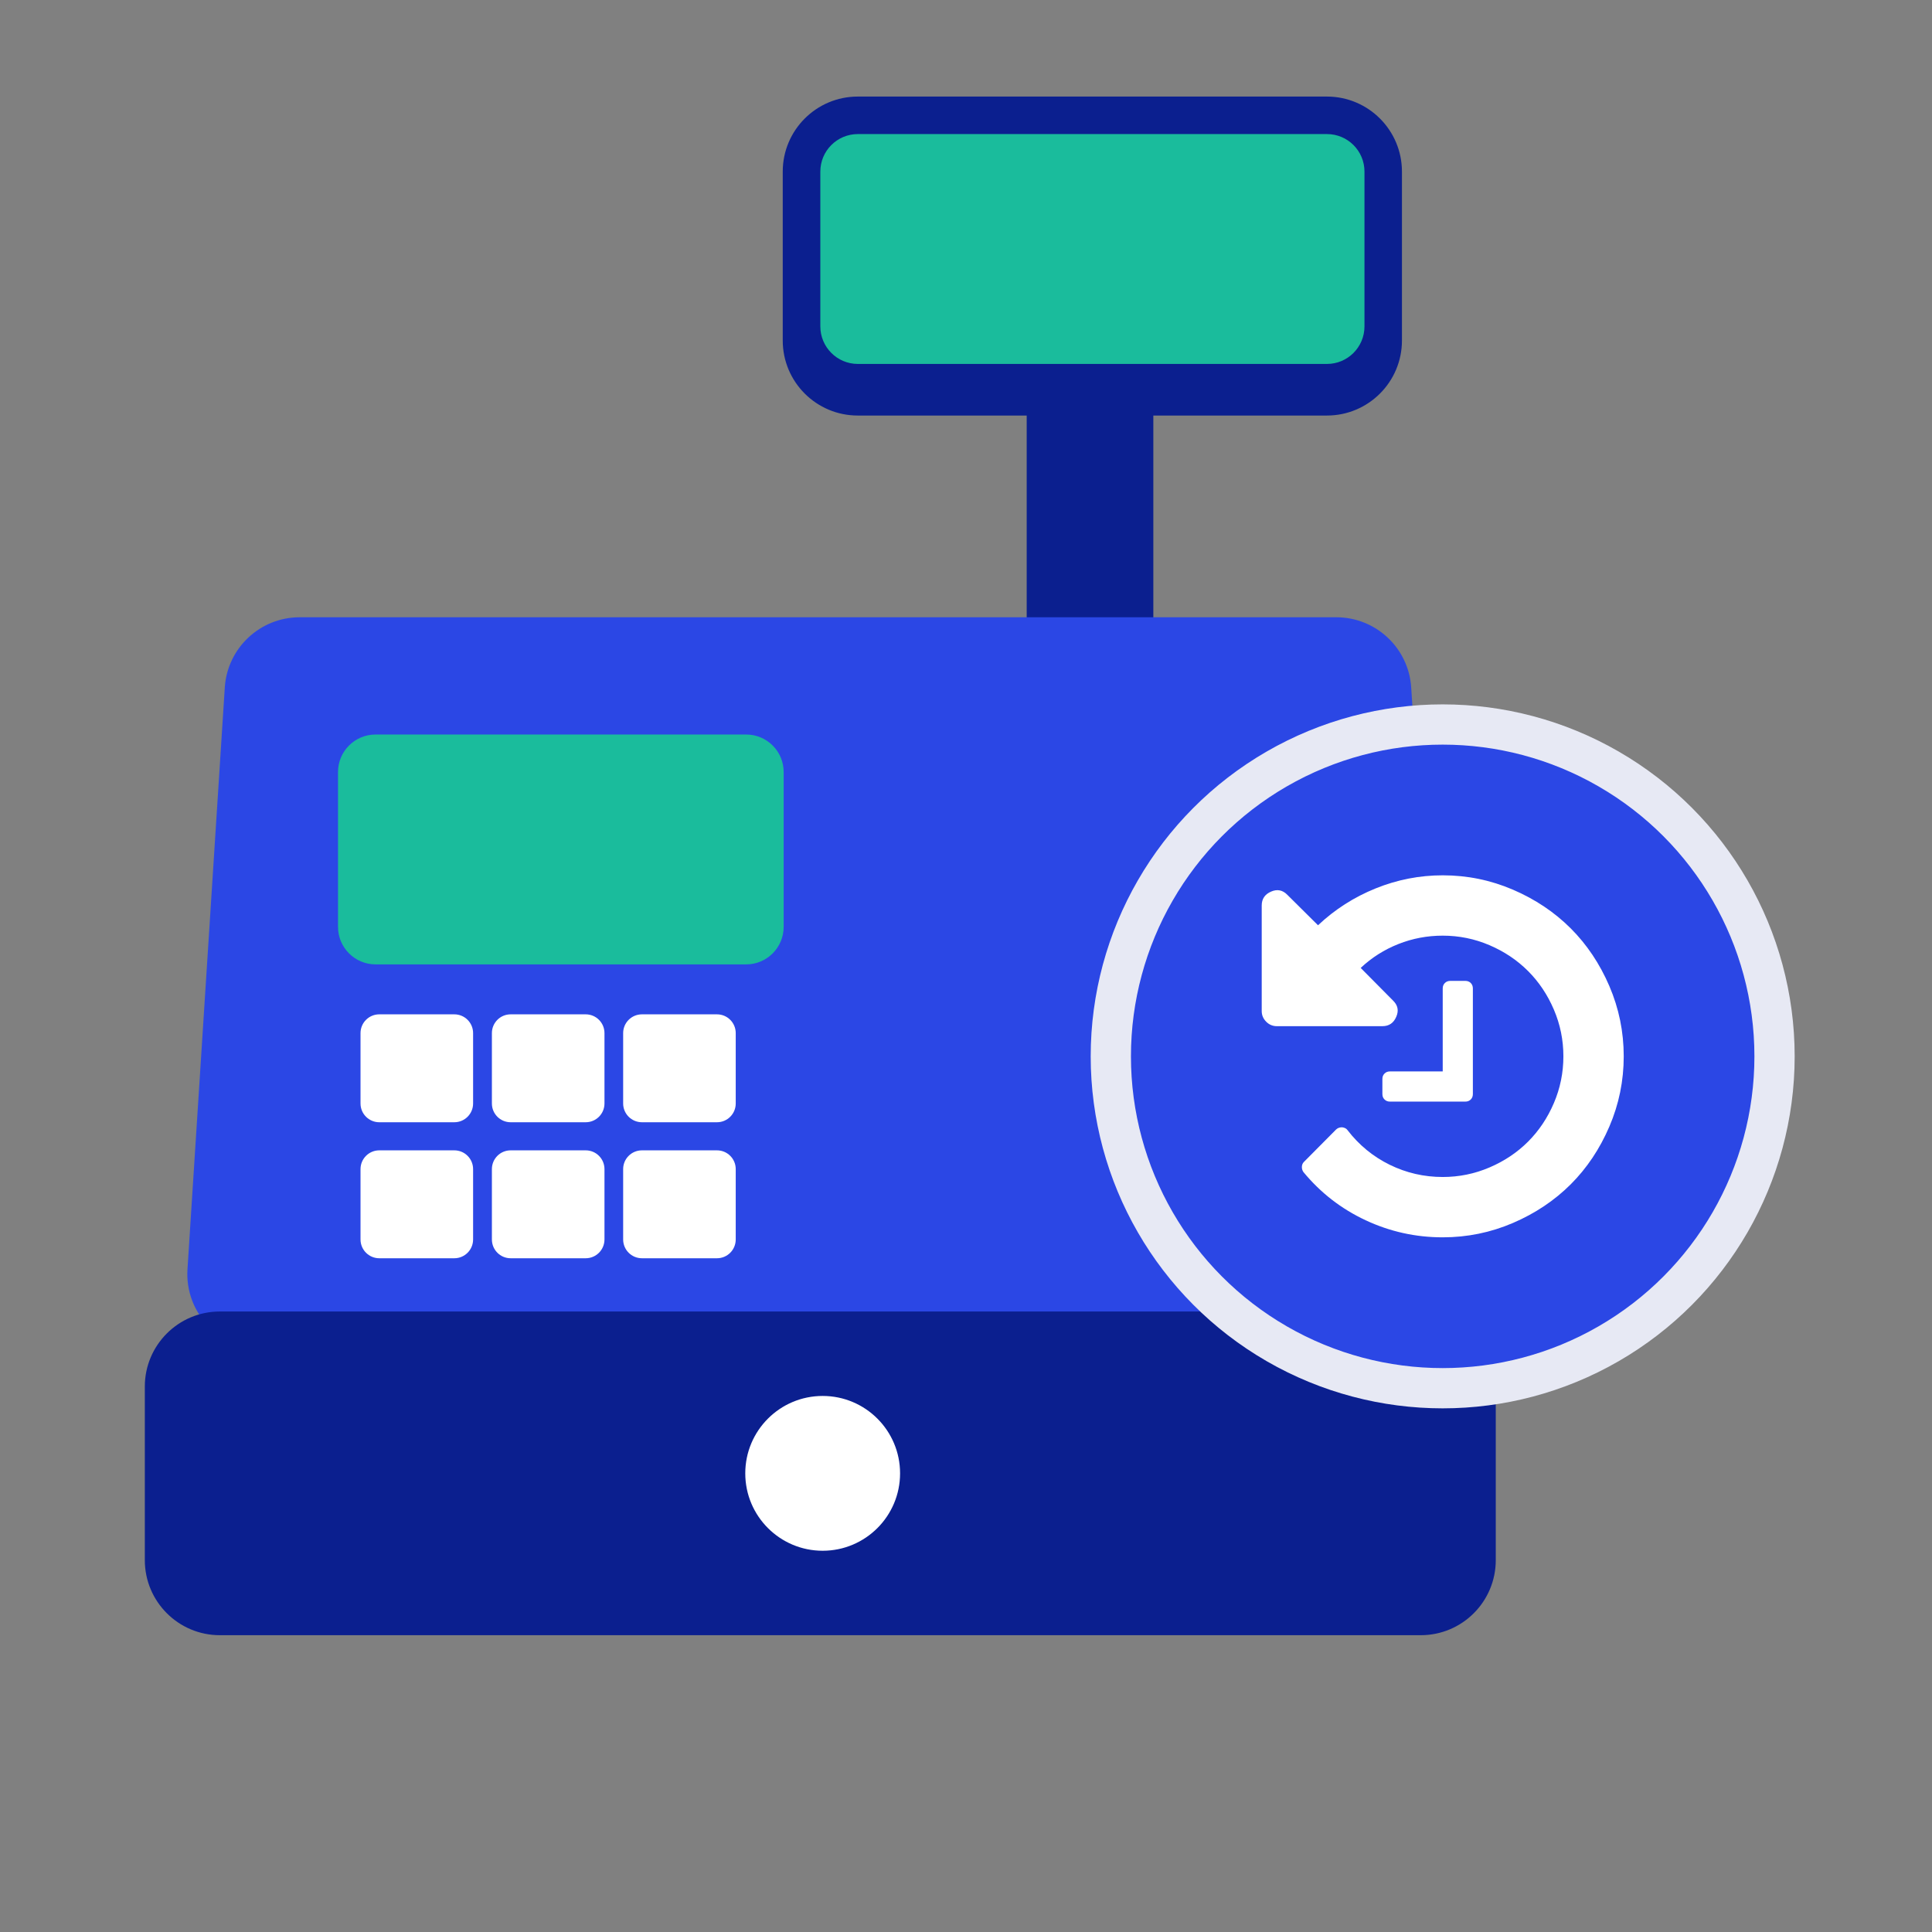
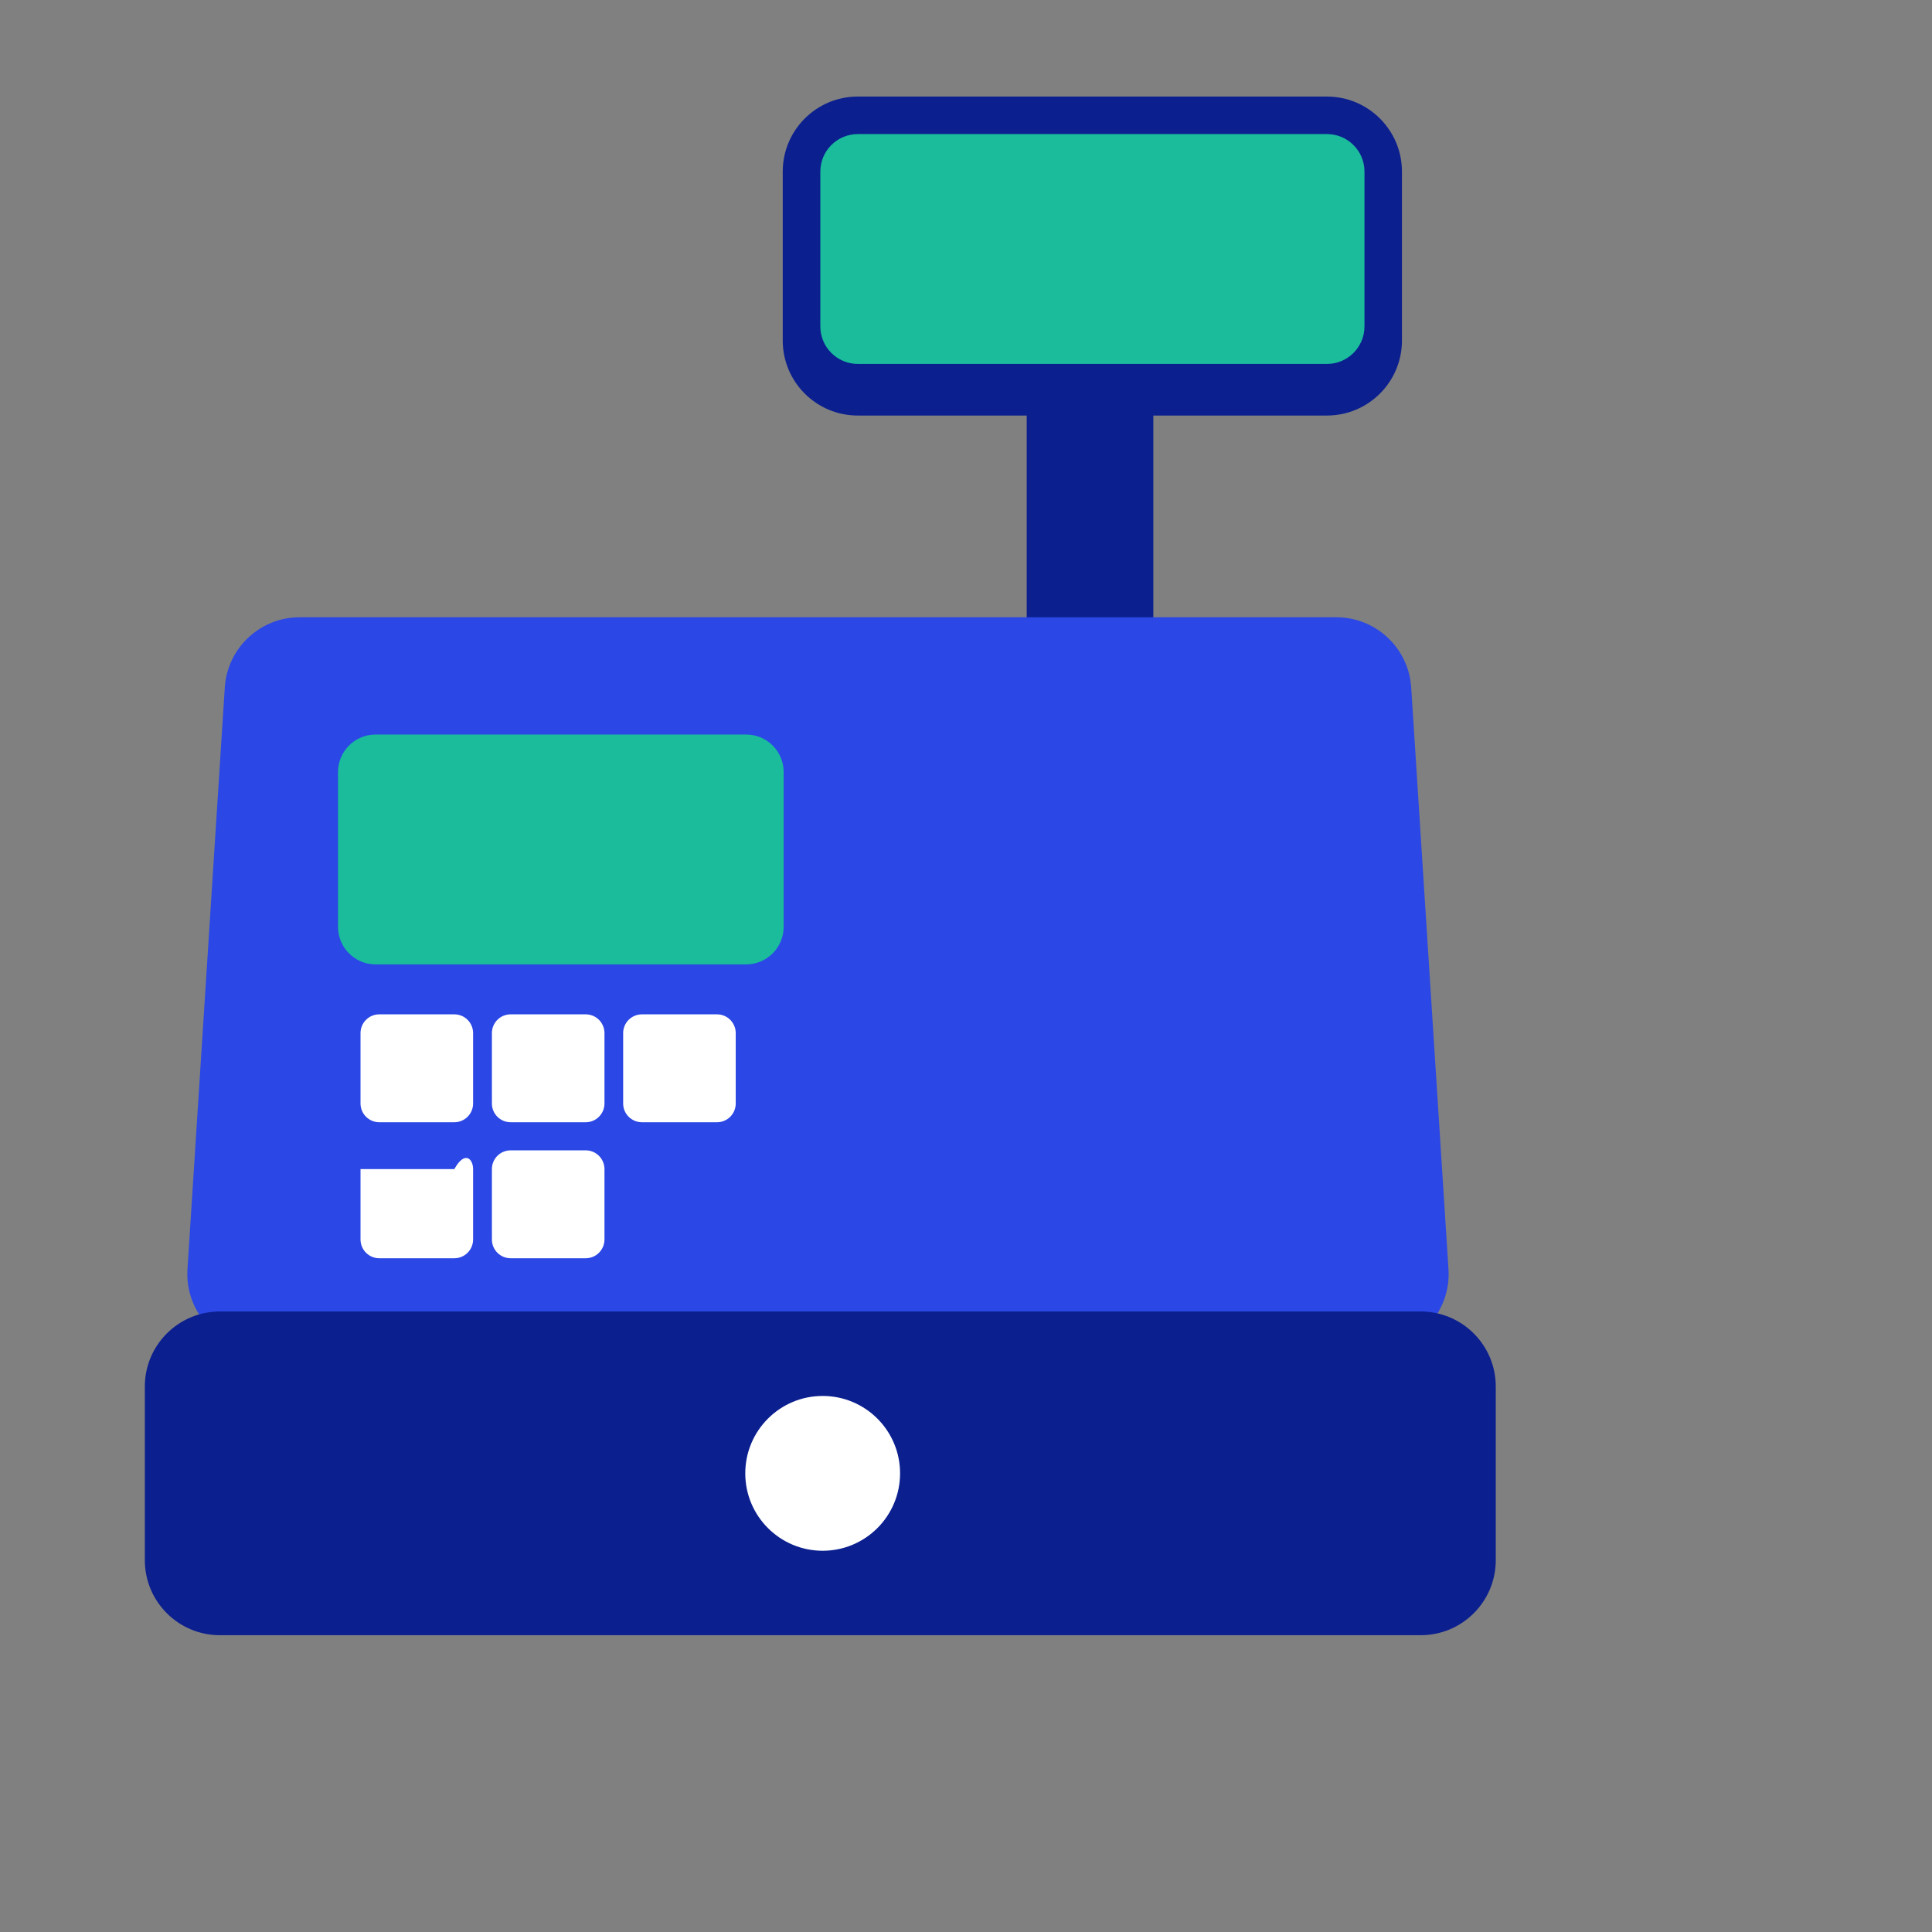
<svg xmlns="http://www.w3.org/2000/svg" width="48" height="48" viewBox="0 0 48 48" fill="none">
  <rect x="0" y="0" width="48" height="48" fill="#808080" stroke="none" />
  <path fill-rule="evenodd" clip-rule="evenodd" d="M21.312 2.399C20.282 2.399 19.447 3.234 19.447 4.264V8.46C19.447 9.49 20.282 10.324 21.312 10.324H25.508V16.035C25.508 16.293 25.716 16.501 25.974 16.501H28.188C28.445 16.501 28.654 16.293 28.654 16.035V10.324H32.966C33.996 10.324 34.831 9.49 34.831 8.46V4.264C34.831 3.234 33.996 2.399 32.966 2.399H21.312Z" fill="#0B1F8F" />
  <path d="M20.381 4.263C20.381 3.748 20.798 3.331 21.313 3.331H32.968C33.483 3.331 33.9 3.748 33.9 4.263V8.109C33.9 8.624 33.483 9.042 32.968 9.042H21.313C20.798 9.042 20.381 8.624 20.381 8.109V4.263Z" fill="#1ABC9C" />
  <path d="M5.585 17.081C5.647 16.1 6.462 15.336 7.445 15.336H33.2C34.184 15.336 34.998 16.1 35.061 17.081L35.987 31.533C36.056 32.607 35.203 33.517 34.126 33.517H6.519C5.442 33.517 4.589 32.607 4.658 31.533L5.585 17.081Z" fill="#2B47E5" />
  <path d="M8.957 25.667C8.957 25.41 9.166 25.201 9.423 25.201H11.288C11.545 25.201 11.754 25.41 11.754 25.667V27.416C11.754 27.673 11.545 27.882 11.288 27.882H9.423C9.166 27.882 8.957 27.673 8.957 27.416V25.667Z" fill="white" />
-   <path d="M8.957 29.046C8.957 28.789 9.166 28.58 9.423 28.58H11.288C11.545 28.58 11.754 28.789 11.754 29.046V30.794C11.754 31.052 11.545 31.261 11.288 31.261H9.423C9.166 31.261 8.957 31.052 8.957 30.794V29.046Z" fill="white" />
+   <path d="M8.957 29.046H11.288C11.545 28.58 11.754 28.789 11.754 29.046V30.794C11.754 31.052 11.545 31.261 11.288 31.261H9.423C9.166 31.261 8.957 31.052 8.957 30.794V29.046Z" fill="white" />
  <path d="M12.221 25.667C12.221 25.41 12.429 25.201 12.687 25.201H14.552C14.809 25.201 15.018 25.41 15.018 25.667V27.416C15.018 27.673 14.809 27.882 14.552 27.882H12.687C12.429 27.882 12.221 27.673 12.221 27.416V25.667Z" fill="white" />
  <path d="M12.221 29.046C12.221 28.789 12.429 28.58 12.687 28.58H14.552C14.809 28.58 15.018 28.789 15.018 29.046V30.794C15.018 31.052 14.809 31.261 14.552 31.261H12.687C12.429 31.261 12.221 31.052 12.221 30.794V29.046Z" fill="white" />
  <path d="M15.482 25.667C15.482 25.41 15.691 25.201 15.949 25.201H17.813C18.071 25.201 18.279 25.41 18.279 25.667V27.416C18.279 27.673 18.071 27.882 17.813 27.882H15.949C15.691 27.882 15.482 27.673 15.482 27.416V25.667Z" fill="white" />
-   <path d="M15.482 29.046C15.482 28.789 15.691 28.58 15.949 28.58H17.813C18.071 28.58 18.279 28.789 18.279 29.046V30.794C18.279 31.052 18.071 31.261 17.813 31.261H15.949C15.691 31.261 15.482 31.052 15.482 30.794V29.046Z" fill="white" />
  <path d="M3.598 34.449C3.598 33.419 4.433 32.584 5.462 32.584H35.298C36.328 32.584 37.162 33.419 37.162 34.449V38.761C37.162 39.791 36.328 40.626 35.298 40.626H5.462C4.433 40.626 3.598 39.791 3.598 38.761V34.449Z" fill="#0B1F8F" />
  <path d="M22.362 36.605C22.362 37.667 21.501 38.528 20.439 38.528C19.377 38.528 18.516 37.667 18.516 36.605C18.516 35.543 19.377 34.682 20.439 34.682C21.501 34.682 22.362 35.543 22.362 36.605Z" fill="white" />
  <path d="M8.398 19.181C8.398 18.666 8.816 18.249 9.331 18.249H18.538C19.053 18.249 19.47 18.666 19.47 19.181V23.027C19.47 23.542 19.053 23.96 18.538 23.96H9.331C8.816 23.96 8.398 23.542 8.398 23.027V19.181Z" fill="#1ABC9C" />
-   <circle cx="35.843" cy="26.245" r="8.245" fill="#2B47E5" stroke="#E7E9F4" />
  <g clip-path="url(#clip0_263_2173)">
    <path d="M40.341 26.244C40.341 26.853 40.222 27.435 39.984 27.989C39.746 28.544 39.426 29.022 39.024 29.424C38.621 29.826 38.143 30.146 37.589 30.384C37.035 30.622 36.453 30.741 35.844 30.741C35.172 30.741 34.534 30.6 33.929 30.317C33.324 30.034 32.809 29.635 32.383 29.119C32.356 29.08 32.343 29.037 32.345 28.988C32.347 28.939 32.364 28.899 32.395 28.868L33.197 28.06C33.236 28.024 33.285 28.007 33.343 28.007C33.406 28.015 33.451 28.038 33.478 28.077C33.763 28.448 34.113 28.735 34.526 28.938C34.94 29.141 35.379 29.242 35.844 29.242C36.25 29.242 36.637 29.163 37.006 29.005C37.375 28.847 37.694 28.634 37.964 28.364C38.233 28.095 38.447 27.776 38.605 27.407C38.763 27.038 38.842 26.65 38.842 26.244C38.842 25.838 38.763 25.451 38.605 25.082C38.447 24.713 38.233 24.394 37.964 24.125C37.694 23.855 37.375 23.641 37.006 23.483C36.637 23.325 36.25 23.246 35.844 23.246C35.461 23.246 35.094 23.315 34.743 23.454C34.392 23.593 34.079 23.791 33.806 24.048L34.608 24.857C34.729 24.974 34.757 25.108 34.69 25.261C34.624 25.417 34.509 25.495 34.345 25.495H31.721C31.62 25.495 31.532 25.458 31.458 25.384C31.384 25.309 31.347 25.221 31.347 25.12V22.497C31.347 22.333 31.425 22.218 31.581 22.151C31.733 22.085 31.868 22.112 31.985 22.233L32.746 22.988C33.164 22.594 33.641 22.289 34.178 22.072C34.715 21.855 35.27 21.747 35.844 21.747C36.453 21.747 37.035 21.866 37.589 22.104C38.143 22.342 38.621 22.663 39.024 23.065C39.426 23.467 39.746 23.945 39.984 24.499C40.222 25.054 40.341 25.635 40.341 26.244ZM36.593 24.558V27.181C36.593 27.236 36.576 27.281 36.541 27.316C36.506 27.351 36.461 27.369 36.406 27.369H34.532C34.478 27.369 34.433 27.351 34.398 27.316C34.362 27.281 34.345 27.236 34.345 27.181V26.806C34.345 26.752 34.362 26.707 34.398 26.672C34.433 26.637 34.478 26.619 34.532 26.619H35.844V24.558C35.844 24.503 35.861 24.458 35.897 24.423C35.932 24.388 35.977 24.37 36.031 24.37H36.406C36.461 24.37 36.506 24.388 36.541 24.423C36.576 24.458 36.593 24.503 36.593 24.558Z" fill="white" />
  </g>
  <defs>
    <clipPath id="clip0_263_2173">
-       <rect width="8.994" height="8.994" fill="white" transform="translate(31.347 21.747)" />
-     </clipPath>
+       </clipPath>
  </defs>
</svg>